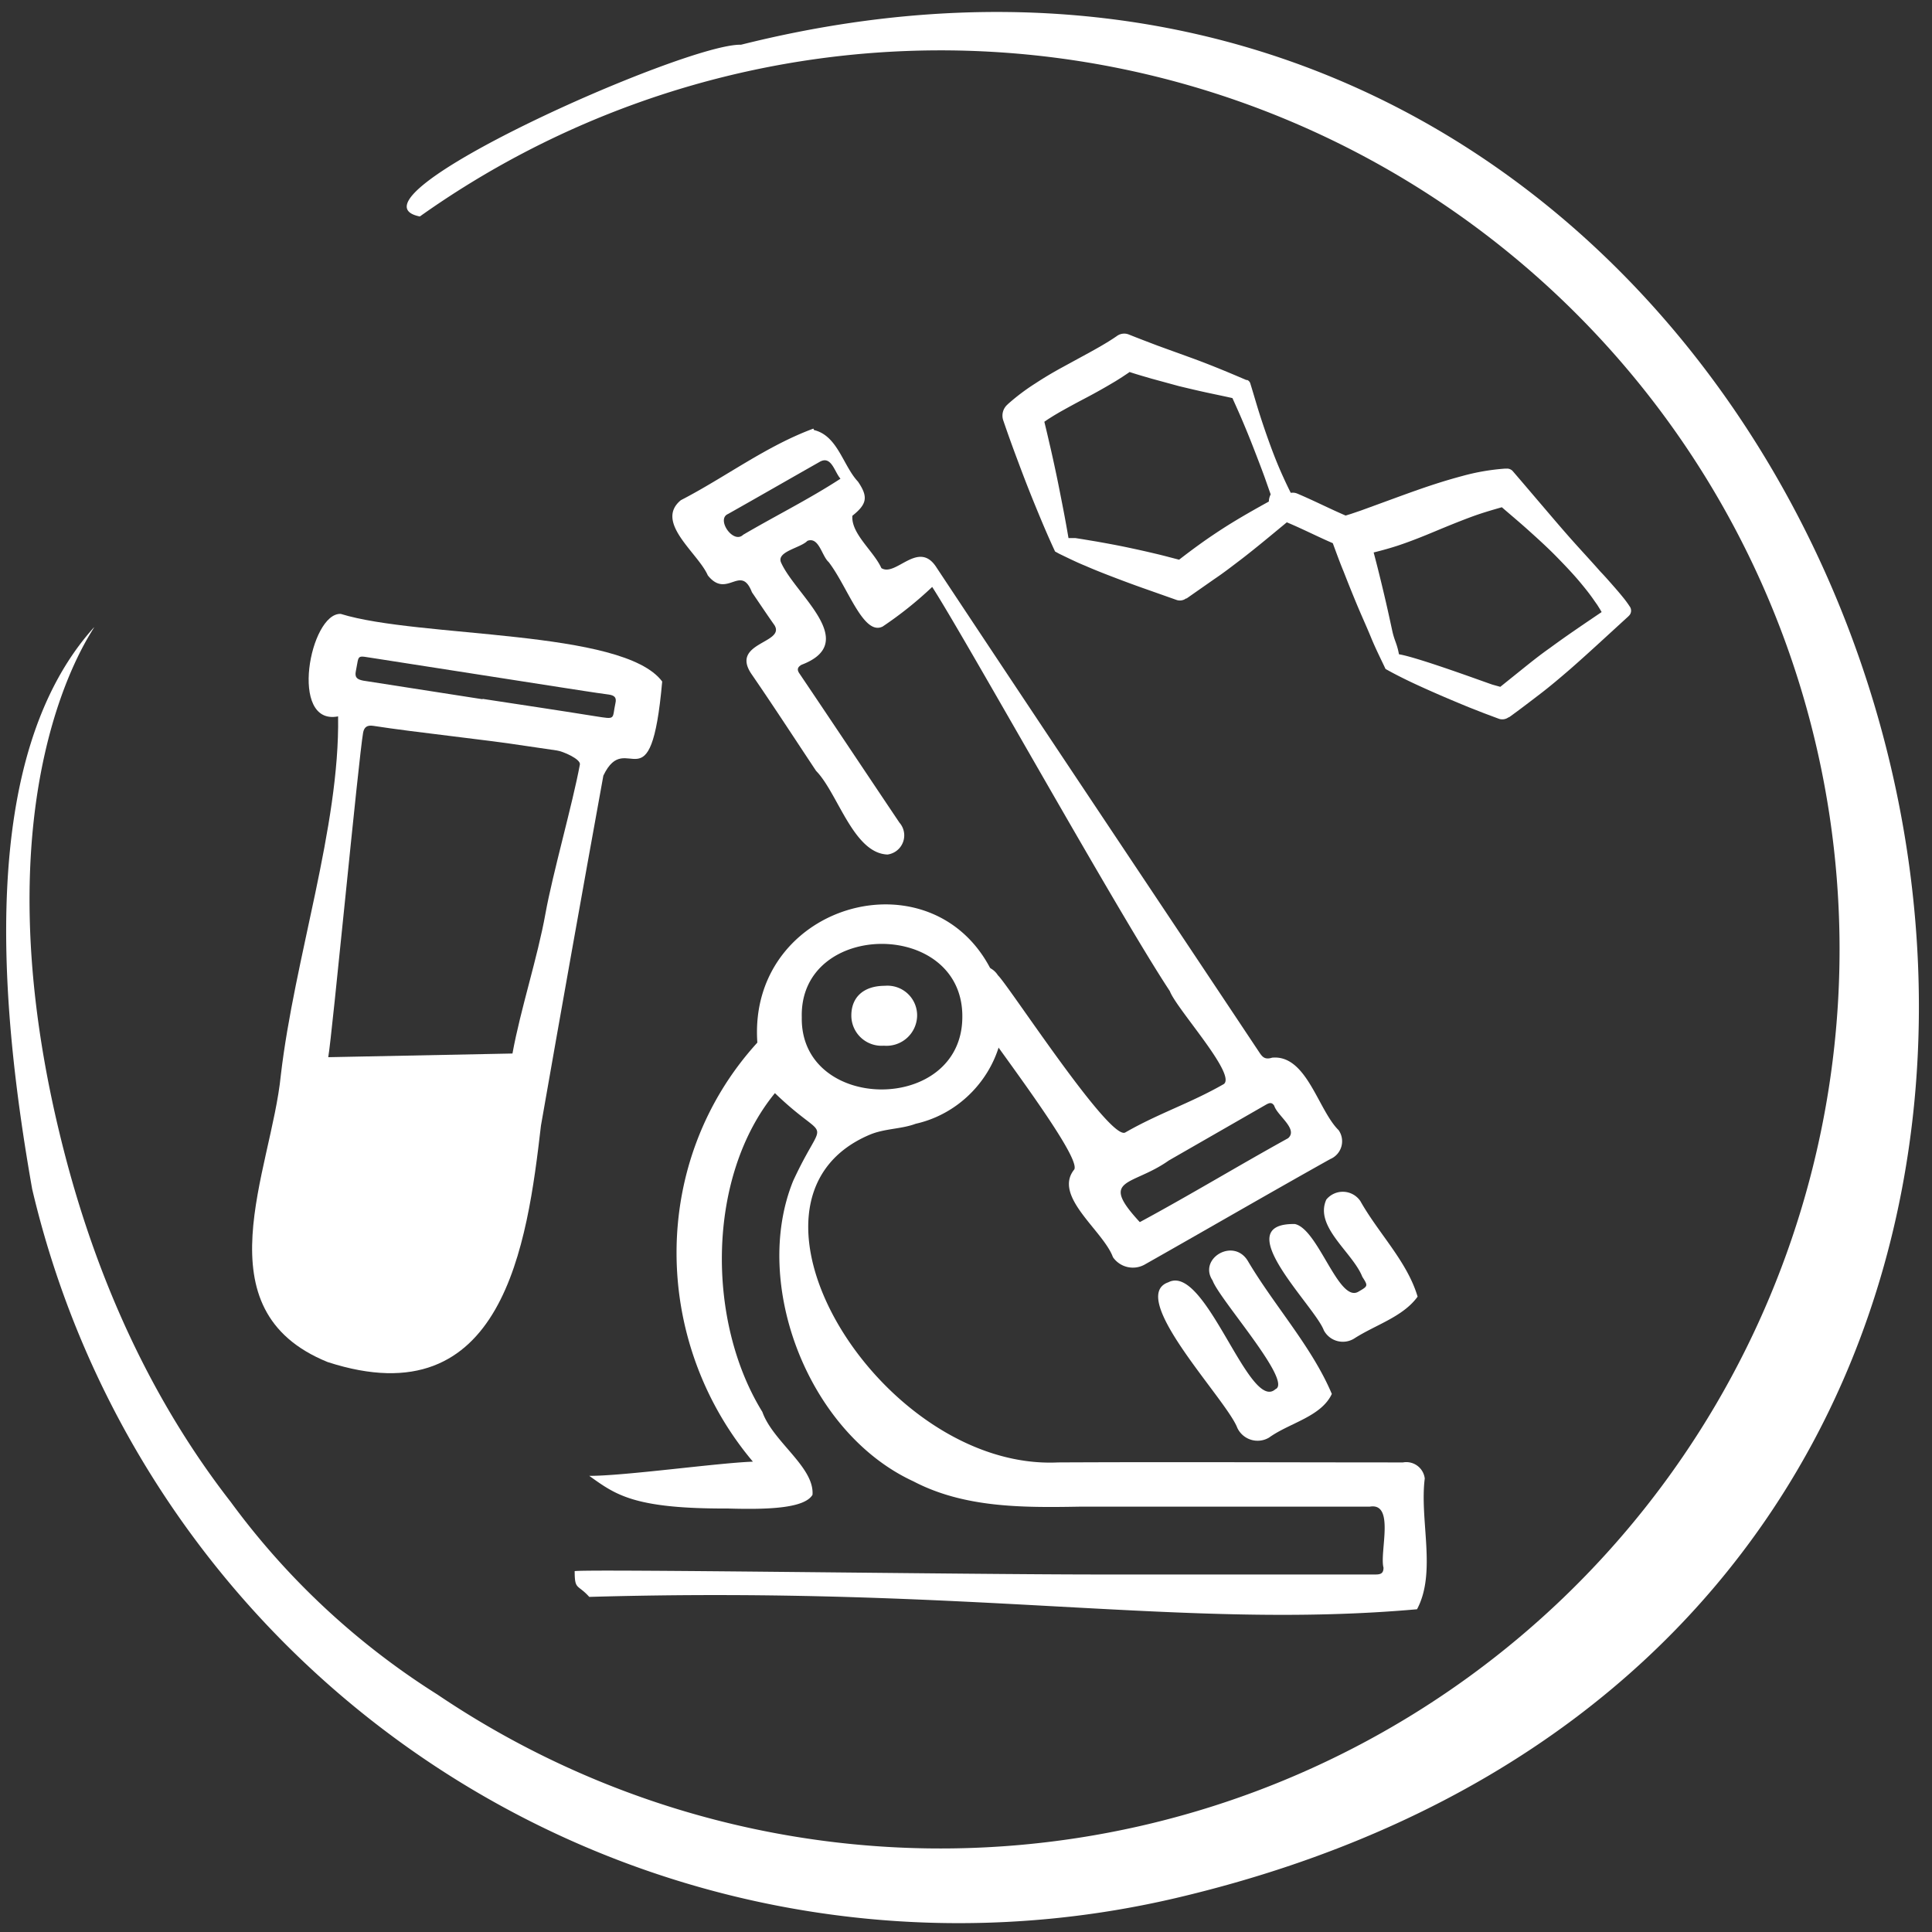
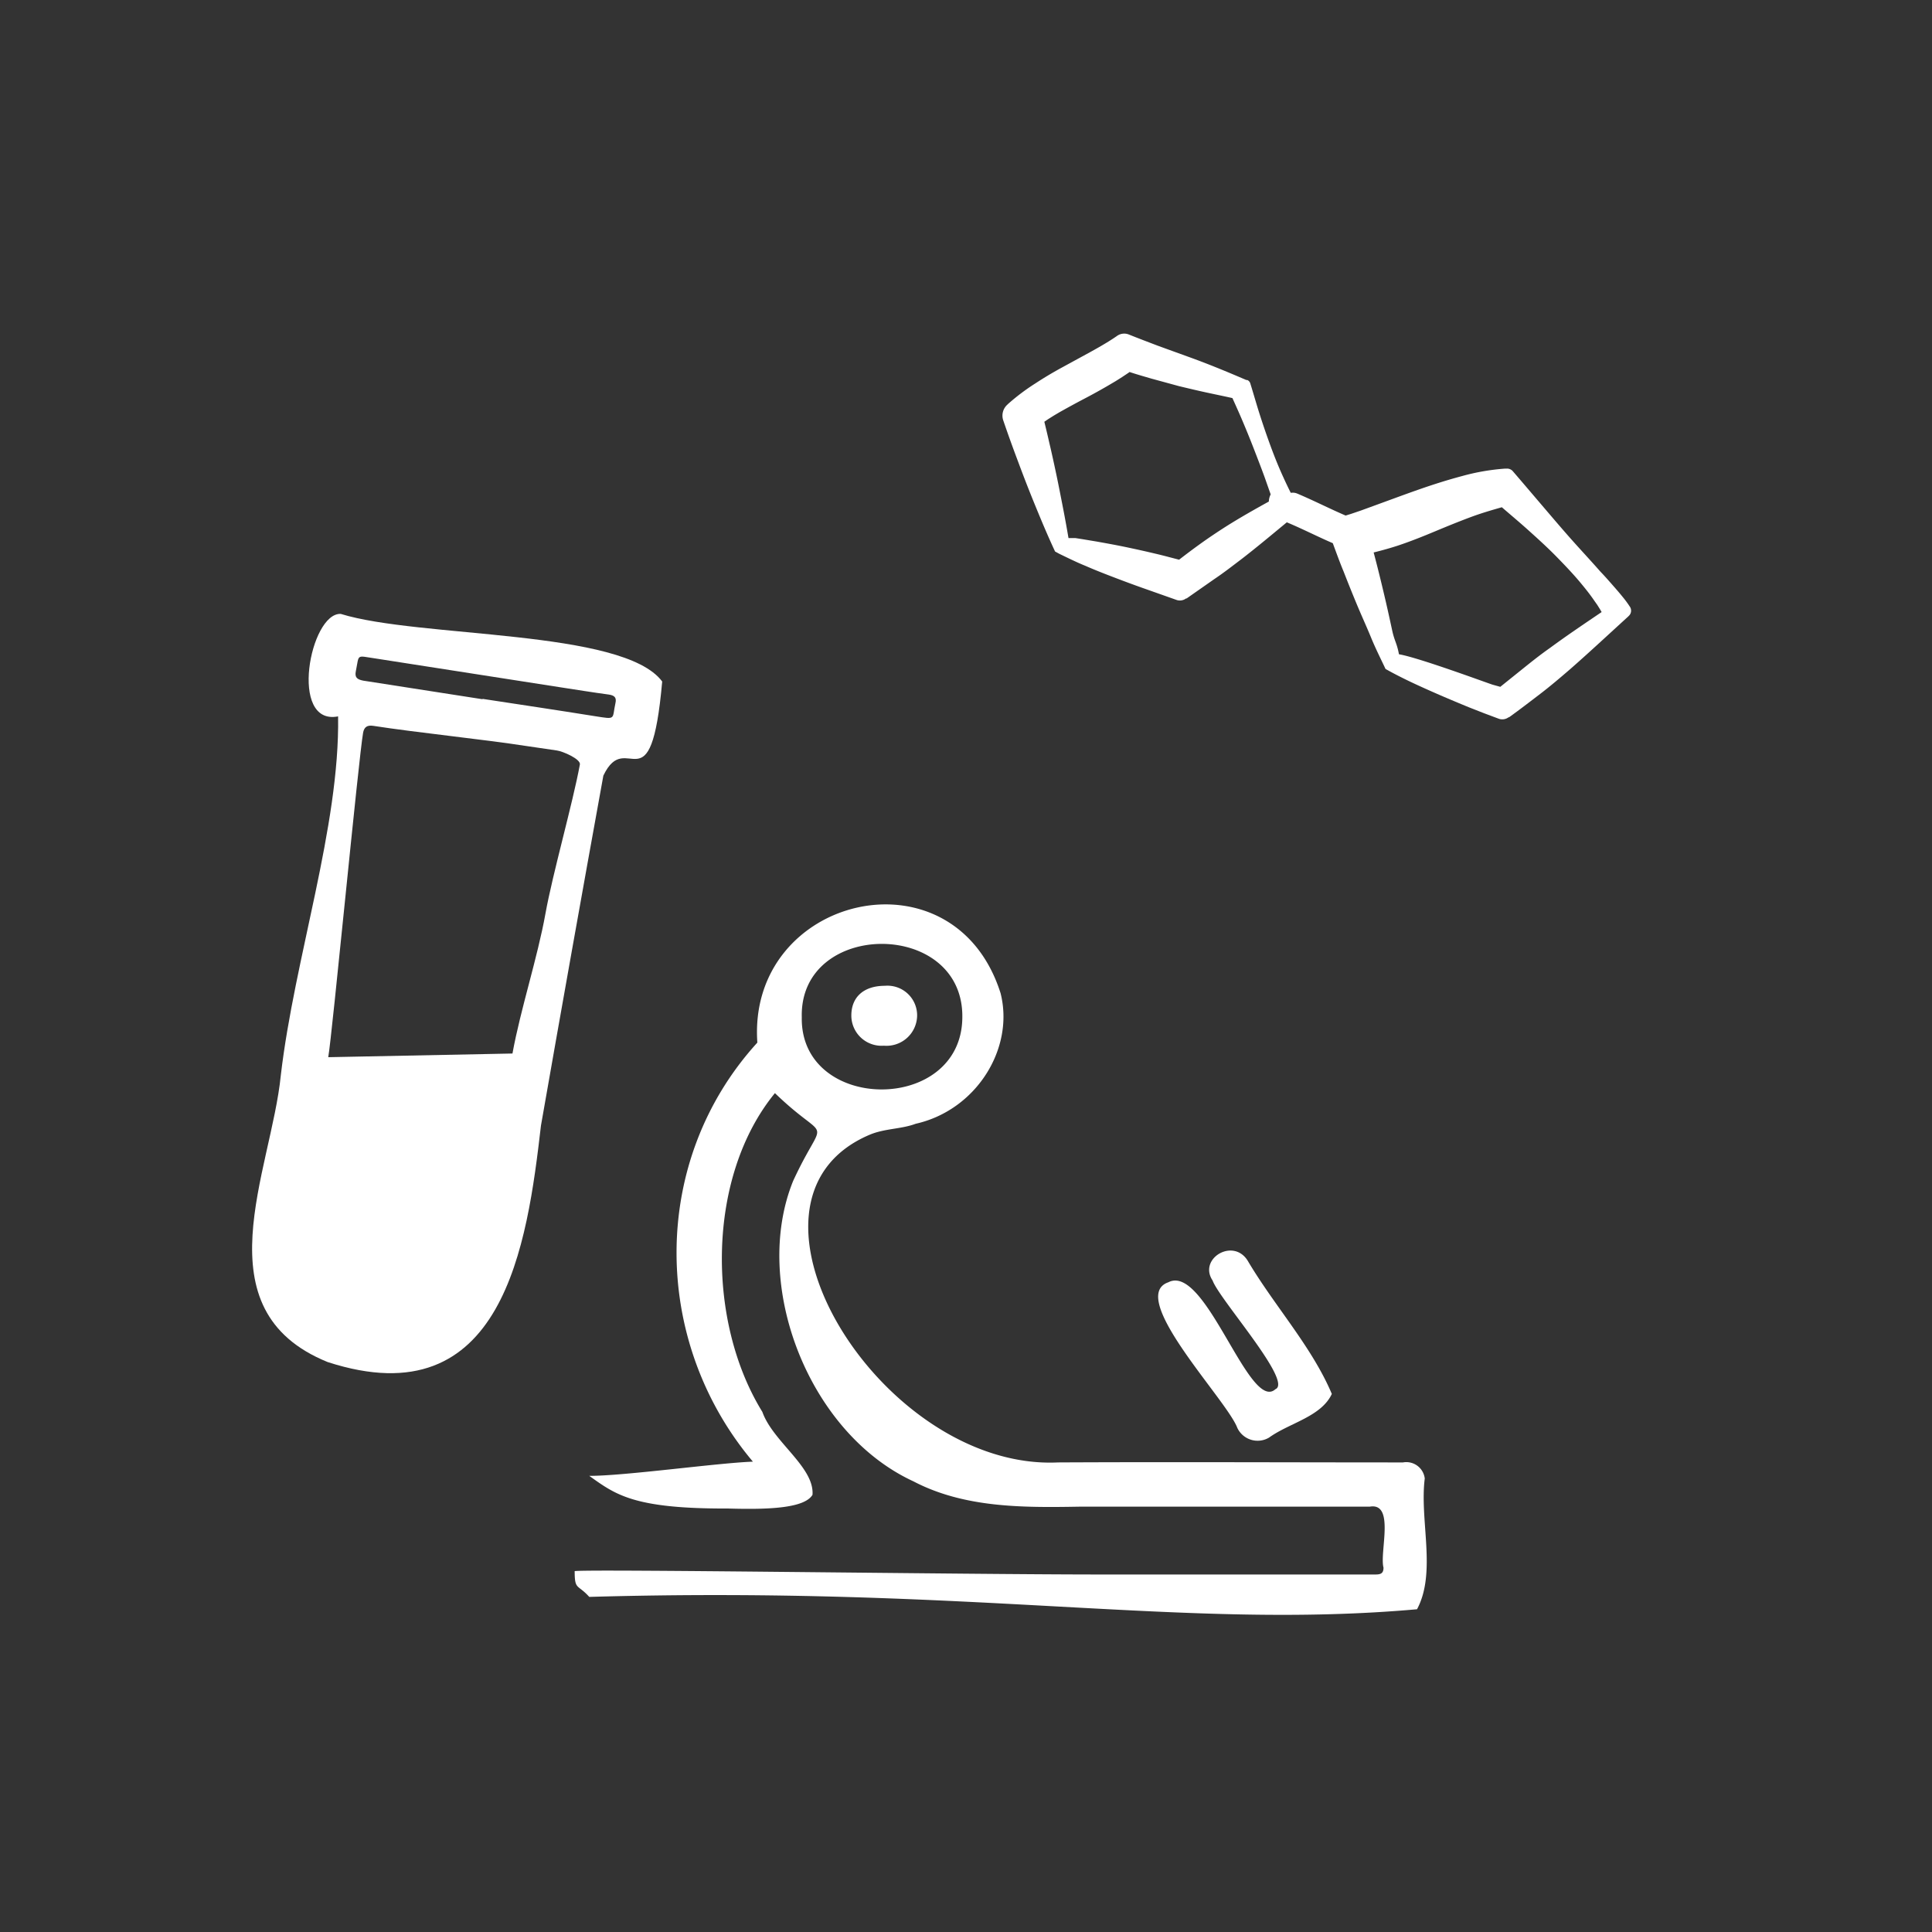
<svg xmlns="http://www.w3.org/2000/svg" id="Ebene_1" data-name="Ebene 1" viewBox="0 0 200 200">
  <rect x="0" y="0" width="200" height="200" fill="#333333" stroke="none" />
  <defs>
    <style>.cls-1{fill:#fff;}</style>
  </defs>
  <path class="cls-1" d="M147.49,153.05a1.92,1.92,0,0,0-2.25-1.66c-11.9,0-23.81-.06-35.71,0C91.22,152.26,74,124.3,90,117.48c1.56-.67,3.28-.58,4.8-1.15,6.26-1.41,10.23-7.78,8.78-13.51-4.83-15.27-26.24-10.11-25.18,5.11-11.15,12.24-11,30.87-.46,43.38-3.65.13-13.3,1.48-16.94,1.47,2.71,1.93,4.56,3.42,14.34,3.38,4.09.12,7.93,0,8.77-1.42.21-2.87-4.11-5.5-5.19-8.58-5.81-9.4-5.77-24.37,1.3-33,5.74,5.54,5.24,1.83,1.89,9.08-4.33,10.64,1.54,26.07,12.43,31.1,5.27,2.76,11.31,2.73,17.18,2.63,8.14,0,21.93,0,30.07,0,2.65-.47,1,4.74,1.43,6.31,0,.55-.24.71-.8.71-7.74,0-21.13,0-28.86,0-13.35,0-52.33-.57-54.07-.35,0,2,.3,1.32,1.51,2.67,39.93-1.15,61.6,3.42,85.69,1.28C148.73,162.77,146.94,157.4,147.49,153.05ZM83,105.32c-.27-10.1,16.75-10.19,16.62,0C99.55,115.34,82.84,115.19,83,105.32Z" />
-   <path class="cls-1" d="M84.27,44.52c2.45.59,3,3.69,4.55,5.34,1.07,1.57.94,2.32-.58,3.53-.16,1.85,2.21,3.66,3,5.42,1.5.95,3.85-3,5.71-.06,11.1,16.76,22.29,33.47,33.42,50.2.32.48.58.77,1.32.54,3.57-.34,4.75,5.41,6.88,7.5a2,2,0,0,1-.87,3c-6.4,3.58-12.74,7.26-19.12,10.87a2.51,2.51,0,0,1-3.37-.72c-1-2.74-6.25-6.31-4-9.08.82-1.57-11-16.47-11.59-18.09-1.56-2.18,2.24-4.26,3.69-2,1.08,1,11.67,17.32,13.2,16.25,3.49-2,6.69-3,10.18-5,1.33-1-4.91-7.79-5.59-9.62-5.36-8.11-21.27-36.7-24.6-41.84a39,39,0,0,1-5.13,4.1c-2,1-3.61-4.11-5.59-6.68-.71-.62-1-2.65-2.2-2.19-.7.74-3.21,1.09-2.73,2.23,1.47,3.35,8.26,8.27,2.12,10.6-.39.23-.5.48-.22.89,3.47,5.14,6.9,10.3,10.36,15.45a2,2,0,0,1-1.23,3.3c-3.54-.12-5.15-6.37-7.4-8.66-2.22-3.34-4.4-6.7-6.67-10s3.5-3.19,2.37-5.07c-.8-1.13-1.56-2.28-2.34-3.42-1.16-3-2.59.75-4.57-1.75-1-2.31-5.55-5.5-2.79-7.78,4.61-2.38,8.82-5.6,13.72-7.41Zm33.71,82c5.19-2.8,10.2-5.84,15.36-8.69,1.08-.94-1.12-2.34-1.43-3.36-.23-.37-.48-.32-.81-.14L121,120.13C117.17,122.84,113.7,121.88,118,126.52Zm-31-77c-.61-.7-.93-2.43-2.16-1.69-3.16,1.79-6.3,3.6-9.46,5.38-1.25.54.55,3.15,1.57,2.15C80.25,53.41,83.74,51.68,87,49.56Z" />
  <path class="cls-1" d="M137.87,144.3c-1.11,2.37-4.4,3-6.5,4.52a2.32,2.32,0,0,1-3.28-1c-1.1-2.93-11.49-13.58-7.14-15.08,3.85-2,8.36,13.52,11.08,11.07,1.85-.77-5.81-9.31-6.5-11.25-1.51-2.25,2.11-4.46,3.62-2.07C131.91,135.17,135.8,139.4,137.87,144.3Z" />
-   <path class="cls-1" d="M146.75,134.23c-1.53,2.11-4.39,2.92-6.59,4.35a2.23,2.23,0,0,1-3.12-.87c-.94-2.52-10-11.1-3-11,2.43.5,4.54,8.24,6.59,7,1-.58,1-.59.4-1.53-1-2.54-5-5.19-3.73-8a2.2,2.2,0,0,1,3.52.15C142.71,127.69,145.68,130.6,146.75,134.23Z" />
  <path class="cls-1" d="M91.5,108.25a3.17,3.17,0,0,0,3.44-3.08,3.07,3.07,0,0,0-3.34-3.12c-2.16,0-3.47,1.14-3.47,3.08A3.13,3.13,0,0,0,91.5,108.25Z" />
  <path class="cls-1" d="M33.92,141c-13.29-5.39-5.84-19.74-4.85-29.69C30.48,99.2,35.18,85.6,35,74.16c-5.13,1-2.91-10.74.27-10.61,8.13,2.52,29.24,1.56,33.28,7-1.19,13.4-3.68,4.69-6.09,9.74Q59.17,98.42,56,116.52C54.58,128.76,52.14,146.91,33.92,141Zm19.13-31.94c.84-4.61,2.59-9.89,3.42-14.51.74-4.11,2.8-11.31,3.56-15.41.1-.56-1.77-1.37-2.38-1.45-1-.14-2.09-.3-3.14-.46-4.5-.7-11.36-1.39-15.86-2.09-.63-.1-.95.12-1.06.7-.47,2.65-3.21,31.38-3.61,33.6m16-37.09h0c3.87.59,7.75,1.17,11.62,1.79,2.23.35,1.74.33,2.11-1.35.13-.57-.08-.8-.69-.89-1.65-.22-3.28-.49-4.93-.74-6.41-1-12.83-2-19.25-3-2-.29-1.64-.48-2,1.3-.14.66.11.87.76,1Q43.72,71.41,49.93,72.38Z" />
-   <path class="cls-1" d="M76.71,4.63c-5.75-.17-42,16-33.25,17.78a93.07,93.07,0,1,1,1.81,153A78.2,78.2,0,0,1,23.9,155.5c-8-10.27-13.66-22.47-17.16-35.89-9.85-37.79,3.2-54.67,3-54.68C-2.38,78.38,0,104.21,3.33,123.09a98.53,98.53,0,0,0,118.46,73.38C253.67,165.42,200.75-26.44,76.71,4.63Z" />
  <path class="cls-1" d="M168.7,62.77a10.76,10.76,0,0,0-.74-1c-.25-.31-.5-.6-.76-.9-.51-.58-1-1.15-1.54-1.71-1-1.14-2.06-2.27-3.07-3.41s-2-2.31-3-3.48-2-2.35-3-3.51a.79.79,0,0,0-.61-.25h-.16a22.63,22.63,0,0,0-4.46.77c-1.47.39-2.92.85-4.33,1.34s-2.78,1-4.15,1.5l-2,.73-1,.34-.58.18c-1.68-.72-3.31-1.56-5-2.27a1.18,1.18,0,0,0-.68-.08c-.27-.54-.54-1.1-.79-1.66-.46-1-.89-2.07-1.28-3.13s-.76-2.13-1.11-3.22-.66-2.19-1-3.29a.56.56,0,0,0-.32-.38l-.1,0c-2-.86-4-1.69-6.1-2.44l-3.06-1.11c-1-.38-2-.76-3-1.16a1.28,1.28,0,0,0-1.22.14l-.07.05c-.83.57-1.74,1.09-2.66,1.6l-2.84,1.55c-1,.54-1.93,1.09-2.89,1.72a22,22,0,0,0-2.84,2.14l-.07.07a1.52,1.52,0,0,0-.42,1.6c.41,1.2.83,2.38,1.27,3.56s.87,2.33,1.32,3.47.91,2.26,1.37,3.36.93,2.17,1.41,3.2l.4.22.41.2.77.37c.51.24,1,.47,1.55.69,1,.44,2.08.86,3.13,1.26s2.1.79,3.16,1.16l3.14,1.11a1.06,1.06,0,0,0,1-.15l.06,0,2.86-2c1-.67,1.89-1.37,2.83-2.08,1.58-1.22,3.13-2.52,4.68-3.8l0,0c1.61.67,3.16,1.47,4.76,2.16.37,1,.73,2,1.11,2.91.46,1.18.93,2.35,1.41,3.5s1,2.28,1.45,3.38,1,2.19,1.49,3.23c1.77,1,3.69,1.86,5.66,2.72,1,.43,2,.85,3,1.26l1.53.6,1.55.58a1.09,1.09,0,0,0,1-.16l.05,0c1.1-.79,2.15-1.6,3.21-2.41s2.08-1.68,3.09-2.55c2-1.75,4-3.62,6-5.44l.08-.08A.74.74,0,0,0,168.7,62.77Zm-41.86-8.22c-.89.57-1.77,1.16-2.63,1.78s-1.44,1.06-2.15,1.61l-1-.26c-.49-.13-1-.26-1.48-.37-1-.24-2-.46-3-.67s-2-.39-3-.57l-1.5-.25-.76-.12-.35,0-.36,0c-.2-1.18-.41-2.32-.63-3.44s-.43-2.21-.66-3.29-.46-2.14-.71-3.19c-.16-.71-.33-1.42-.5-2.12l.41-.28.59-.37.61-.36c.82-.46,1.66-.92,2.52-1.37s1.73-.93,2.6-1.44l.66-.39.65-.41.66-.44.12-.09c.76.25,1.5.46,2.25.68l2.86.78c1,.24,1.92.46,2.89.67s1.77.37,2.65.57c.37.82.74,1.64,1.09,2.47s.78,1.88,1.15,2.84.74,1.91,1.09,2.87l.63,1.79a1.73,1.73,0,0,0-.19.74C129.88,52.73,128.34,53.6,126.84,54.55Zm33.62,12.52c-1,.7-1.89,1.41-2.81,2.15l-2.34,1.88-.79-.22c-.44-.13-7.69-2.82-9.7-3.15-.22-1.18-.46-1.35-.7-2.46s-.48-2.21-.73-3.28-.51-2.14-.77-3.18q-.21-.83-.42-1.62c.86-.21,1.72-.45,2.57-.73,1.28-.43,2.53-.93,3.75-1.44s2.42-1,3.62-1.45,2.21-.74,3.33-1.06c.89.77,1.8,1.53,2.68,2.32s2,1.8,2.94,2.76,1.88,1.94,2.74,3c.43.52.85,1.06,1.23,1.62l.29.41.27.43.18.31C164,64.58,162.21,65.78,160.46,67.07Z" />
</svg>